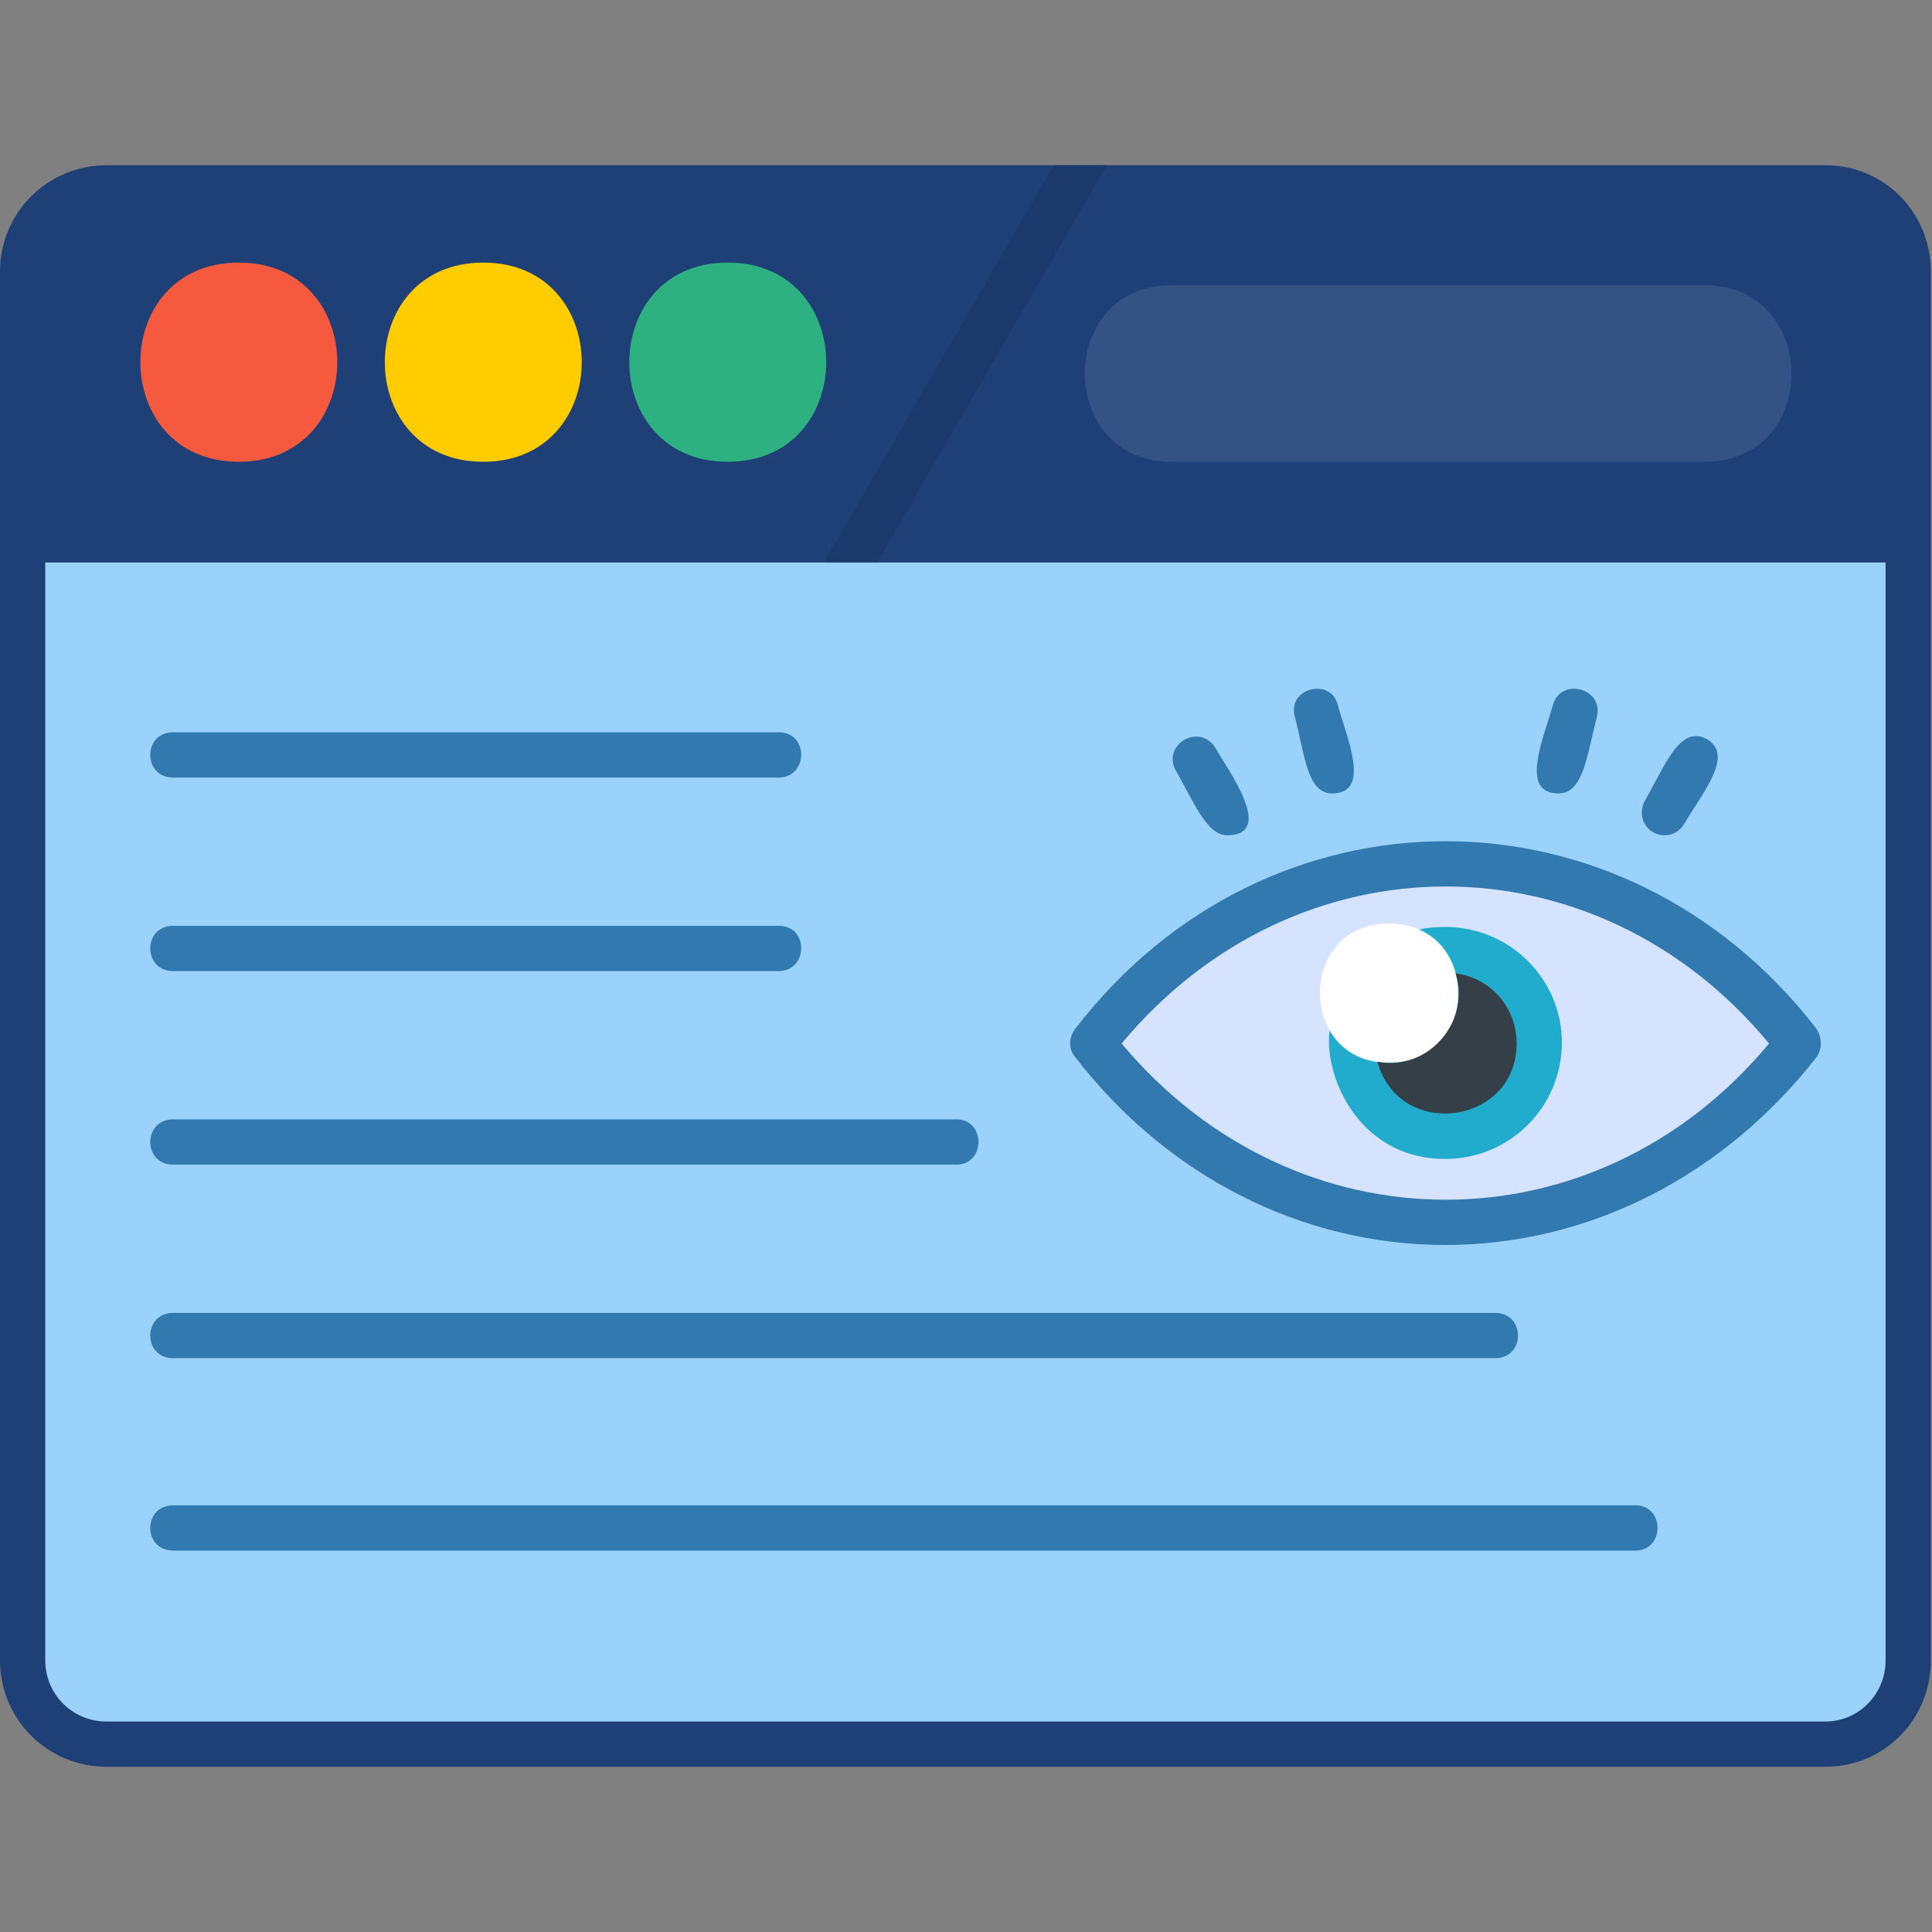
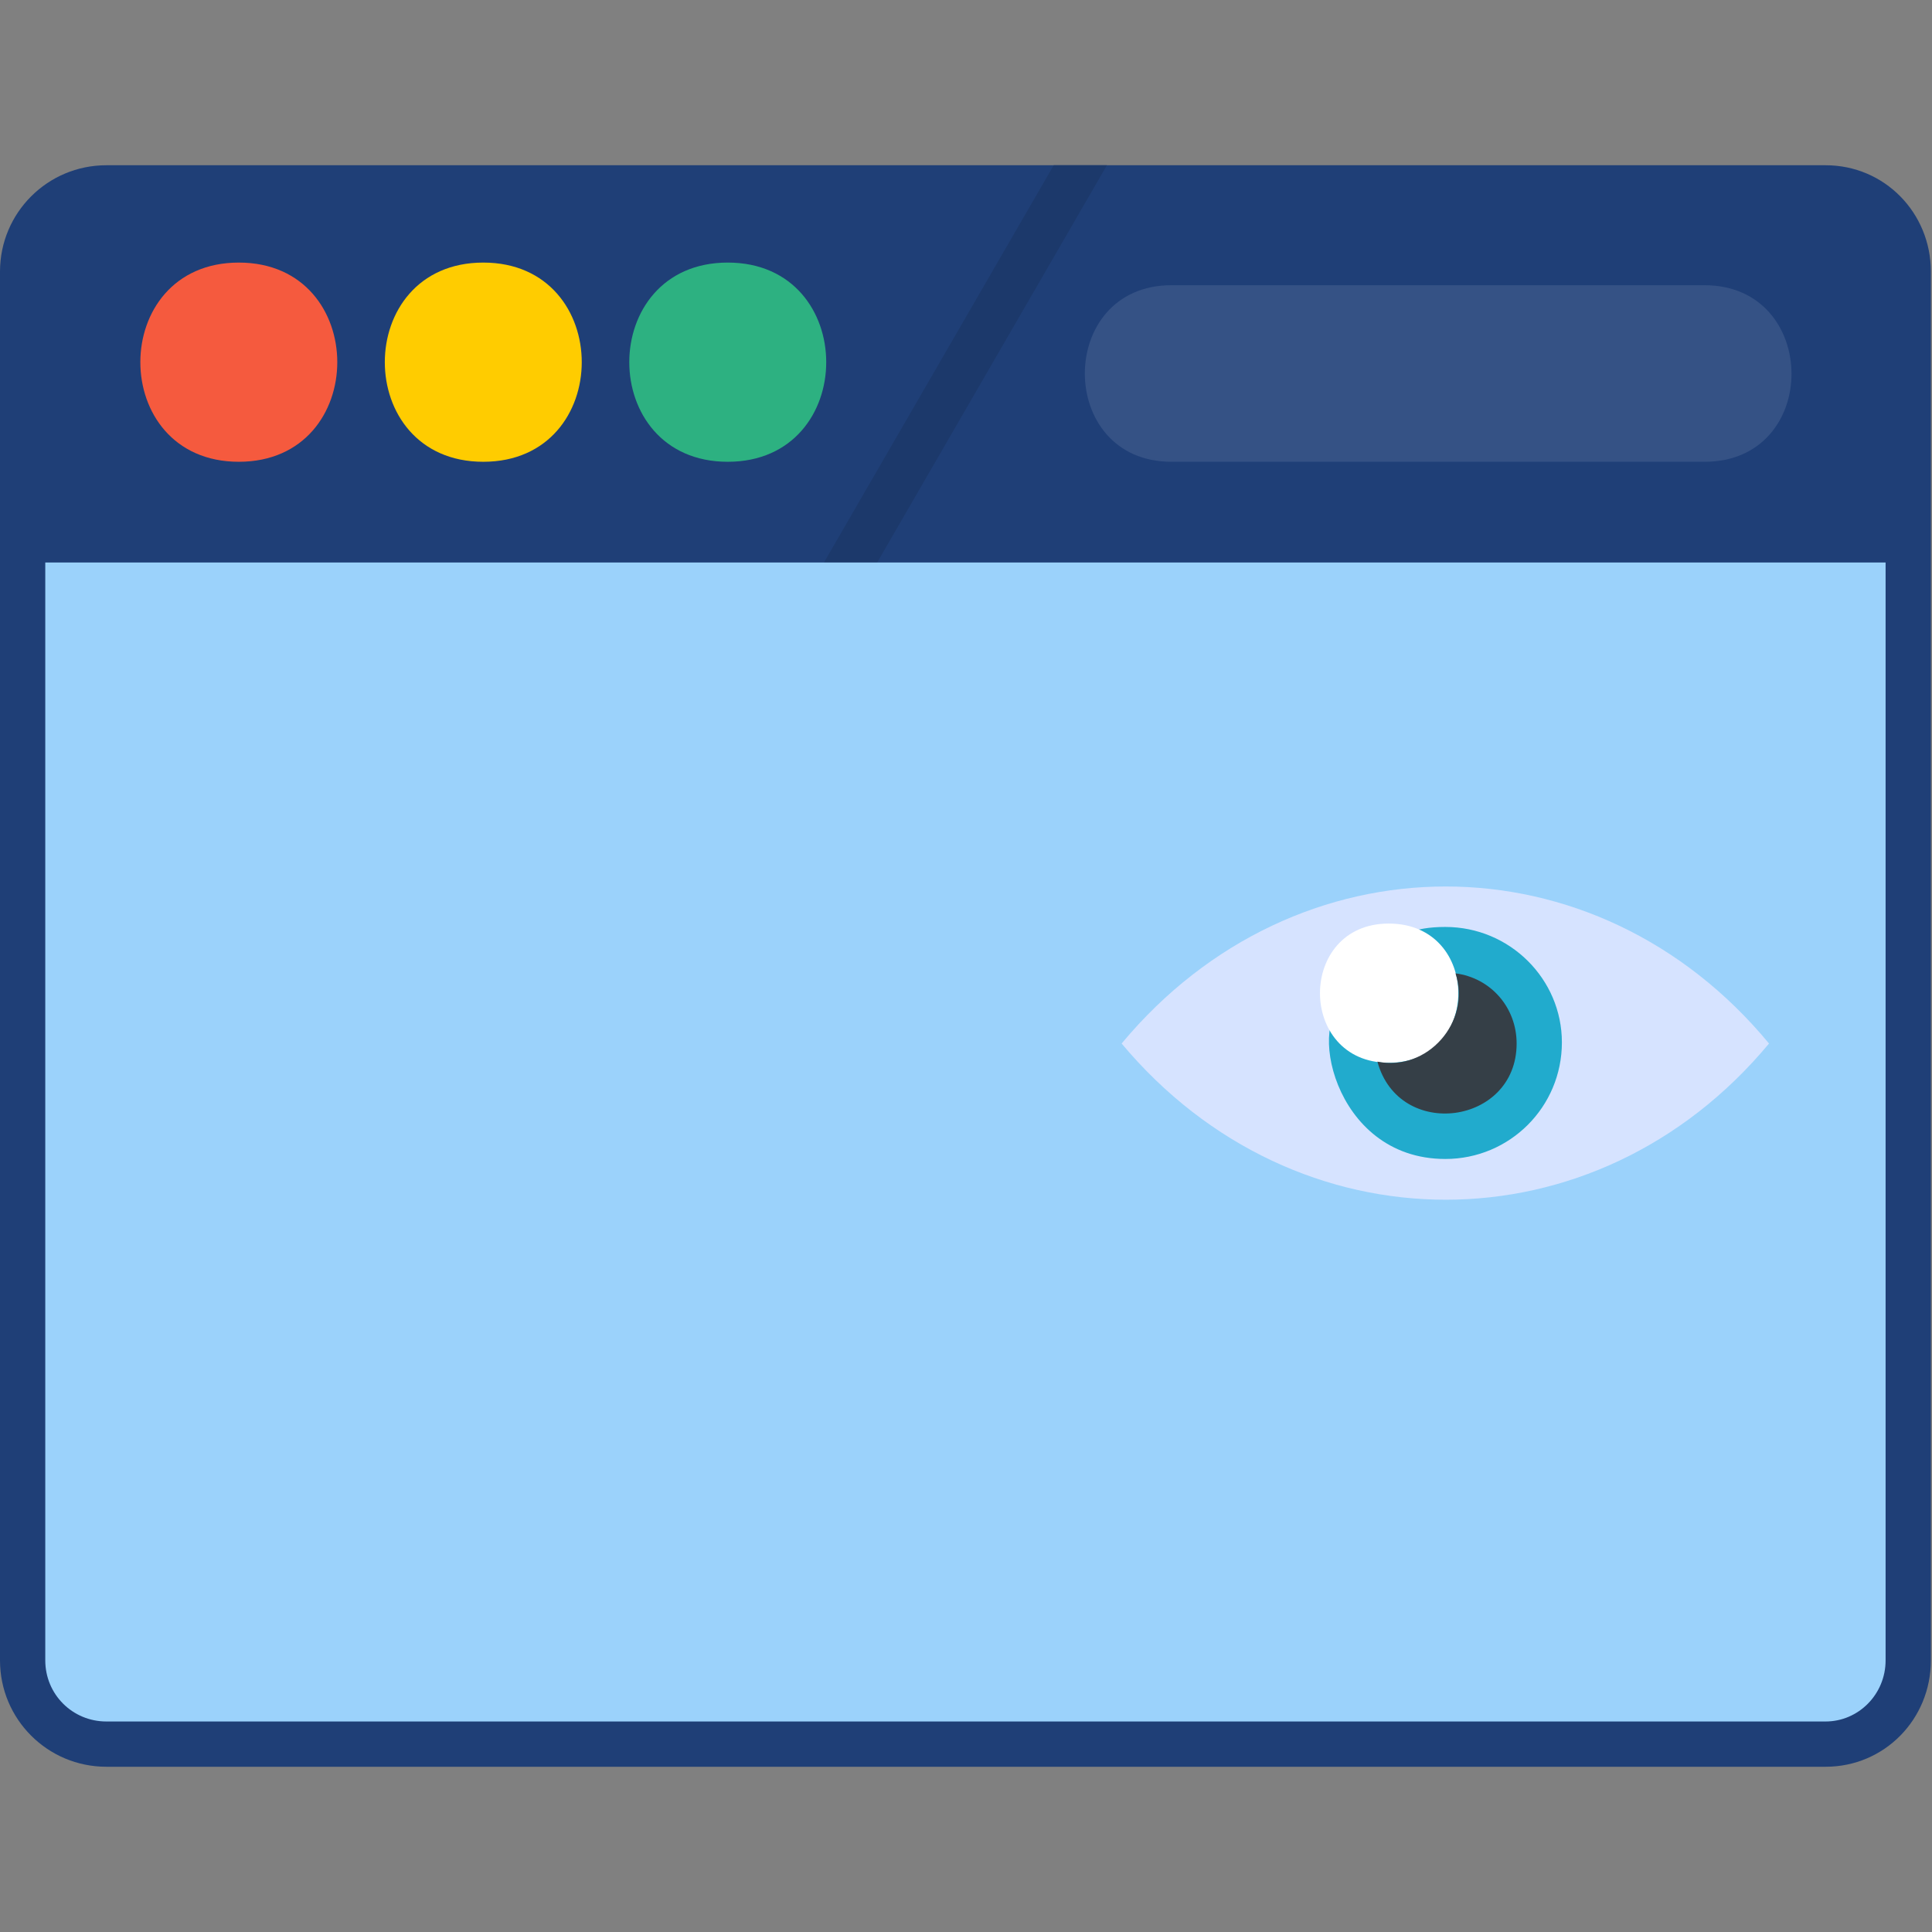
<svg xmlns="http://www.w3.org/2000/svg" version="1.1" width="512" height="512" x="0" y="0" viewBox="0 0 1707 1707" style="enable-background:new 0 0 512 512" xml:space="preserve" fill-rule="evenodd" class="">
  <rect x="0" y="0" width="1707" height="1707" fill="#808080" stroke="none" />
  <g>
    <path fill="#1f3f77" d="M1613 1561H94c-52 0-94-42-94-94V497h1706v970c0 52-41 94-93 94zM0 497V240c0-52 42-94 94-94h1519c52 0 93 42 93 94v257z" opacity="1" data-original="#1f3f77" class="" />
    <path fill="#1c396b" d="M931 146h47L775 497h-47z" opacity="1" data-original="#1c396b" />
    <path fill="#355285" d="M1506 408h-471c-102 0-102-156 0-156h471c102 0 103 156 0 156z" opacity="1" data-original="#355285" />
    <path fill="#3179af" d="M1277 690c-27 0-20-39-20-75 0-26 40-26 40 0 0 36 8 75-20 75z" opacity="1" data-original="#3179af" class="" />
    <path fill="#f55a3e" d="M211 408c-116 0-116-176 0-176s116 176 0 176z" opacity="1" data-original="#f55a3e" class="" />
-     <path fill="#ffcc00" d="M427 408c-116 0-116-176 0-176s116 176 0 176z" opacity="1" data-original="#ffcc00" />
+     <path fill="#ffcc00" d="M427 408c-116 0-116-176 0-176s116 176 0 176" opacity="1" data-original="#ffcc00" />
    <path fill="#2db181" d="M643 408c-116 0-116-176 0-176s116 176 0 176z" opacity="1" data-original="#2db181" />
    <path fill="#9bd2fb" d="M40 497v970c0 30 24 54 54 54h1519c29 0 53-24 53-54V497z" opacity="1" data-original="#9bd2fb" class="" />
    <g fill="#3179af">
-       <path d="M1277 1100c-127 0-246-61-327-166-6-7-6-17 0-25 170-221 484-221 655 0 5 8 5 18 0 25-82 105-201 166-328 166zM1377 701c-35 0-13-49-5-78 7-25 45-15 39 10-9 35-12 68-34 68zM1471 738c-16 0-25-16-18-30 18-31 31-68 55-55 24 14-2 45-20 75-4 7-11 10-17 10zM1177 701c-22 0-24-33-33-68-7-25 32-35 38-10 8 29 30 78-5 78zM1084 738c-18 0-30-31-45-57-13-23 21-43 35-20 10 18 54 77 10 77zM688 687H153c-27 0-27-40 0-40h535c27 0 26 40 0 40zM688 858H153c-27 0-27-40 0-40h535c27 0 26 40 0 40zM845 1029H153c-27 0-27-40 0-40h692c26 0 26 40 0 40zM1321 1200H153c-27 0-27-40 0-40h1168c27 0 27 40 0 40zM1445 1370H153c-27 0-27-40 0-40h1292c26 0 26 40 0 40z" fill="#3179af" opacity="1" data-original="#3179af" class="" />
-     </g>
+       </g>
    <path fill="#d6e3ff" d="M991 922c154 184 419 184 572 0-153-185-418-185-572 0z" opacity="1" data-original="#d6e3ff" class="" />
    <path fill="#21abcd" d="M1277 1024c-101 0-123-128-86-138 19-5 19 13 37 13 21 0 29-28 12-39-13-9-21-41 37-41 57 0 103 46 103 102 0 57-46 103-103 103z" opacity="1" data-original="#21abcd" />
    <path fill="#ffffff" d="M1227 939c-81 0-81-123 0-123 82 0 82 123 0 123z" opacity="1" data-original="#ffffff" />
    <path fill="#353f47" d="M1217 938c19 70 123 56 123-16 0-32-23-58-54-62 14 43-25 87-69 78z" opacity="1" data-original="#353f47" />
  </g>
</svg>